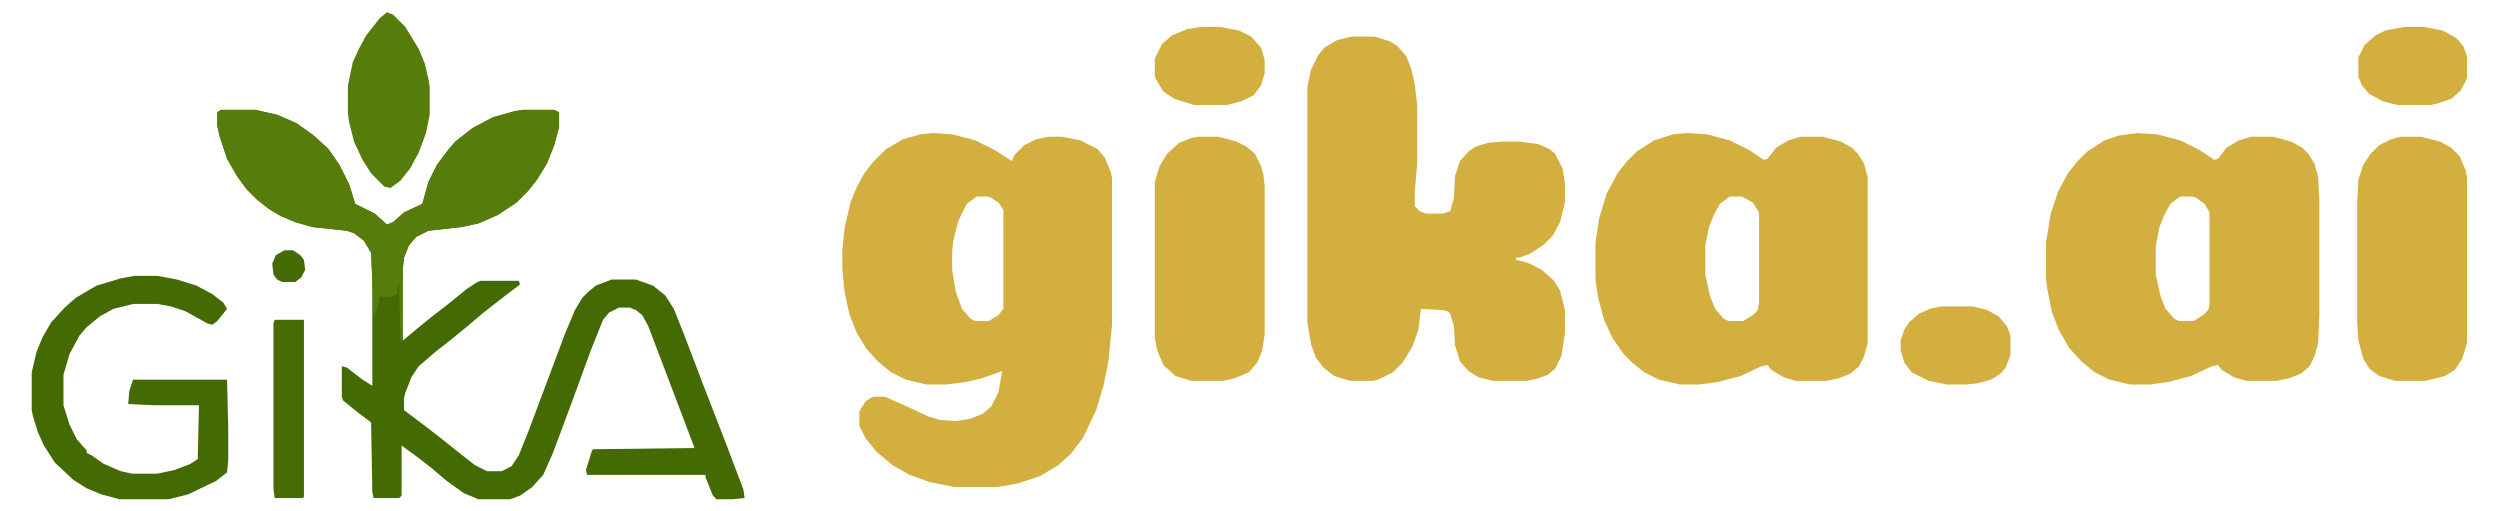
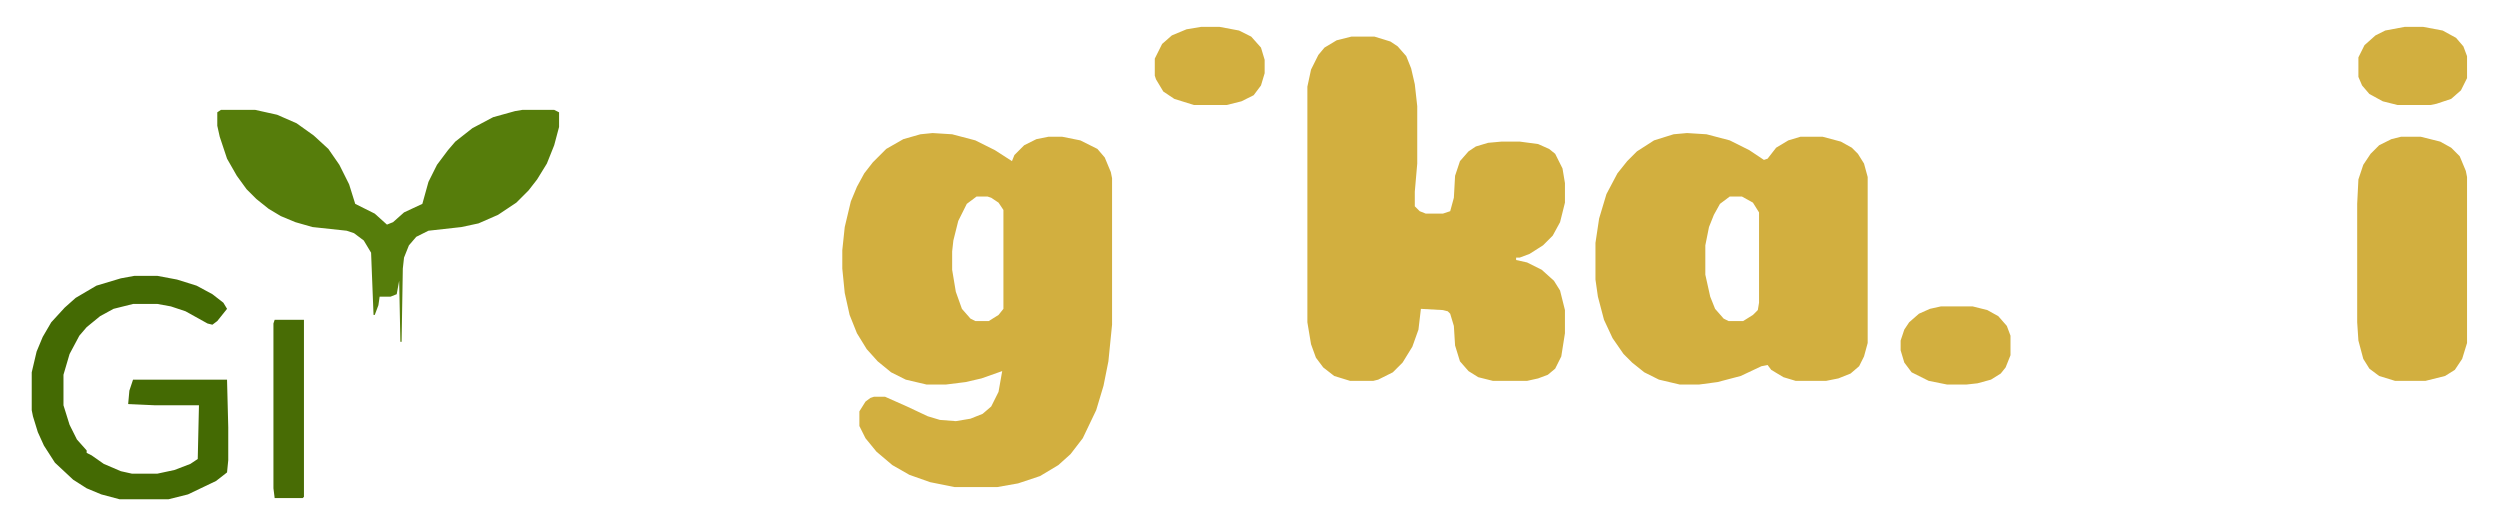
<svg xmlns="http://www.w3.org/2000/svg" height="419" viewBox="0 0 2048 419" width="2048">
  <path d="m0 0 16 1 19 5 16 8 14 9 2-5 8-8 10-5 10-2h11l15 3 14 7 6 7 5 12 1 5v120l-3 30-4 20-6 20-11 23-10 13-10 9-15 9-18 6-17 3h-35l-20-4-17-6-14-8-13-11-9-11-5-10v-12l5-8 4-3 3-1h9l18 8 17 8 10 3 13 1 12-2 10-4 7-6 6-12 3-17-17 6-13 3-16 2h-16l-17-4-12-6-11-9-9-10-8-13-6-15-4-18-2-20v-15l2-19 5-21 5-12 6-11 7-9 11-11 14-8 14-4zm36 52-8 6-7 14-4 16-1 9v15l3 18 5 14 7 8 4 2h11l8-5 4-5v-81l-4-6-6-4-3-1z" fill="#D2AF3F" transform="translate(764,109)" />
  <path d="m0 0h19l13 4 6 4 7 8 4 10 3 13 2 18v47l-2 23v12l4 4 5 2h14l6-2 3-11 1-18 4-12 7-8 6-4 10-3 11-1h15l15 2 9 4 5 4 6 12 2 12v16l-4 16-6 11-8 8-11 7-8 3h-3v2l9 2 12 6 10 9 5 8 4 16v19l-3 19-5 10-6 5-8 3-9 2h-28l-12-3-8-5-7-8-4-13-1-16-3-10-2-2-4-1-18-1-2 17-5 14-8 13-8 8-12 6-4 1h-19l-13-4-9-7-6-8-4-11-3-18v-193l3-14 6-12 5-6 10-6z" fill="#D2AF3F" transform="translate(1107,30)" />
-   <path d="m0 0h28l18 4 16 7 14 10 12 11 9 13 8 16 5 16 16 8 10 9 5-2 9-8 15-7 5-18 7-14 9-12 6-7 14-11 17-9 18-5 6-1h26l4 2v12l-4 15-6 15-8 13-7 9-10 10-15 10-16 7-14 3-27 3-10 5-6 7-4 10-1 9v59l12-10 11-9 13-10 16-13 9-6 3-1h31l1 3-17 13-14 11-13 11-11 9-14 11-14 12-6 9-5 13-1 4v10l16 12 13 10 15 12 14 11 10 5h12l8-4 6-9 8-20 30-80 8-19 6-10 5-5 6-5 13-5h20l14 5 10 8 7 11 8 20 16 42 19 49 14 37 1 7-10 1h-13l-3-3-6-15v-2h-97l-1-4 5-16 1-1 83-1-30-79-8-21-5-9-5-4-5-2h-9l-8 4-5 6-10 25-15 41-16 43-8 18-9 10-10 7-8 3h-26l-12-5-14-10-13-11-13-10-11-8v41l-2 2h-21l-1-5-1-57-12-9-11-9-1-3v-25l4 1 13 10 8 5v-88l-1-21-6-10-8-6-6-2-28-3-14-4-12-5-10-6-10-8-8-8-8-11-8-14-6-18-2-9v-11z" fill="#446A03" transform="translate(181,90)" />
-   <path d="m0 0 16 1 19 5 16 8 12 8 3-1 7-9 10-6 10-3h18l15 4 9 5 5 5 5 8 3 11 1 21v92l-1 23-3 11-4 8-7 6-10 4-10 2h-25l-10-3-10-6-3-4-5 1-17 8-19 5-15 2h-16l-17-4-12-6-11-9-10-11-8-14-6-15-4-20-1-8v-29l4-24 6-18 8-15 8-10 8-8 14-9 12-4zm35 52-8 6-5 9-4 10-3 16v23l4 18 4 10 7 8 4 2h12l8-5 4-4 1-4v-76l-4-7-7-5-3-1z" fill="#D2AF3F" transform="translate(1751,109)" />
  <path d="m0 0 16 1 19 5 16 8 12 8 3-1 7-9 10-6 10-3h18l15 4 9 5 5 5 5 8 3 11v136l-3 11-4 8-7 6-10 4-10 2h-25l-10-3-10-6-3-4-5 1-17 8-19 5-15 2h-16l-17-4-12-6-10-8-7-7-9-13-7-15-5-19-2-14v-30l3-20 6-20 9-17 8-10 8-8 14-9 16-5zm35 52-8 6-5 9-4 10-3 15v24l4 18 4 10 7 8 4 2h12l8-5 4-4 1-6v-74l-5-8-9-5z" fill="#D2AF3F" transform="translate(1382,109)" />
-   <path d="m0 0h17l15 4 8 4 7 6 5 10 2 7 1 9v122l-2 13-4 10-7 8-12 5-9 2h-26l-13-4-10-9-5-12-2-10v-128l4-13 6-10 10-9 10-4z" fill="#D2AF3F" transform="translate(981,112)" />
  <path d="m0 0h16l16 4 9 5 7 7 5 12 1 5v136l-4 13-6 9-8 5-16 4h-25l-13-4-8-6-5-8-4-15-1-15v-97l1-20 4-12 6-9 7-7 10-5z" fill="#D2AF3F" transform="translate(1967,112)" />
  <path d="m0 0h28l18 4 16 7 14 10 12 11 9 13 8 16 5 16 16 8 10 9 5-2 9-8 15-7 5-18 7-14 9-12 6-7 14-11 17-9 18-5 6-1h26l4 2v12l-4 15-6 15-8 13-7 9-10 10-15 10-16 7-14 3-27 3-10 5-6 7-4 10-1 9-1 60h-1l-1-50-2 11-5 2h-9l-1 7-3 8h-1l-2-51-6-10-8-6-6-2-28-3-14-4-12-5-10-6-10-8-8-8-8-11-8-14-6-18-2-9v-11z" fill="#567D0B" transform="translate(181,90)" />
  <path d="m0 0h19l16 3 16 5 13 7 9 7 3 5-8 10-4 3-4-1-18-10-12-4-11-2h-20l-16 4-11 6-11 9-6 7-8 15-5 17v25l5 16 6 12 8 9v2l4 2 10 7 14 6 9 2h21l14-3 13-5 6-4 1-44h-36l-22-1 1-11 3-9h77l1 39v27l-1 10-9 7-23 11-16 4h-40l-15-4-12-5-11-7-15-14-9-14-5-11-4-13-1-5v-31l4-17 5-12 7-12 11-12 9-8 17-10 20-6z" fill="#446A03" transform="translate(110,226)" />
-   <path d="m0 0 5 2 10 10 11 18 5 12 3 13 1 6v23l-3 15-6 16-7 13-8 10-8 6-5-1-11-11-7-11-7-15-4-16-1-7v-23l4-19 5-11 6-11 11-14z" fill="#567D0B" transform="translate(317,10)" />
  <path d="m0 0h26l12 3 9 5 7 8 3 8v16l-4 10-4 5-8 5-11 3-9 1h-16l-15-3-14-7-6-8-3-10v-8l3-9 4-6 8-7 9-4z" fill="#D2AF3F" transform="translate(1590,251)" />
  <path d="m0 0h15l16 3 10 5 8 9 3 10v11l-3 10-6 8-10 5-12 3h-27l-16-5-9-6-6-10-1-3v-14l6-12 8-7 12-5z" fill="#D2AF3F" transform="translate(984,22)" />
  <path d="m0 0h15l16 3 11 6 6 7 3 8v18l-5 10-8 7-12 4-5 1h-27l-12-3-11-6-6-7-3-7v-16l5-10 9-8 8-4z" fill="#D2AF3F" transform="translate(1970,22)" />
  <path d="m0 0h24v145l-1 1h-23l-1-8v-135z" fill="#486C05" transform="translate(225,262)" />
-   <path d="m0 0h7l6 4 3 4 1 8-3 6-5 4h-11l-4-2-3-4-1-9 3-7z" fill="#476B04" transform="translate(233,205)" />
</svg>